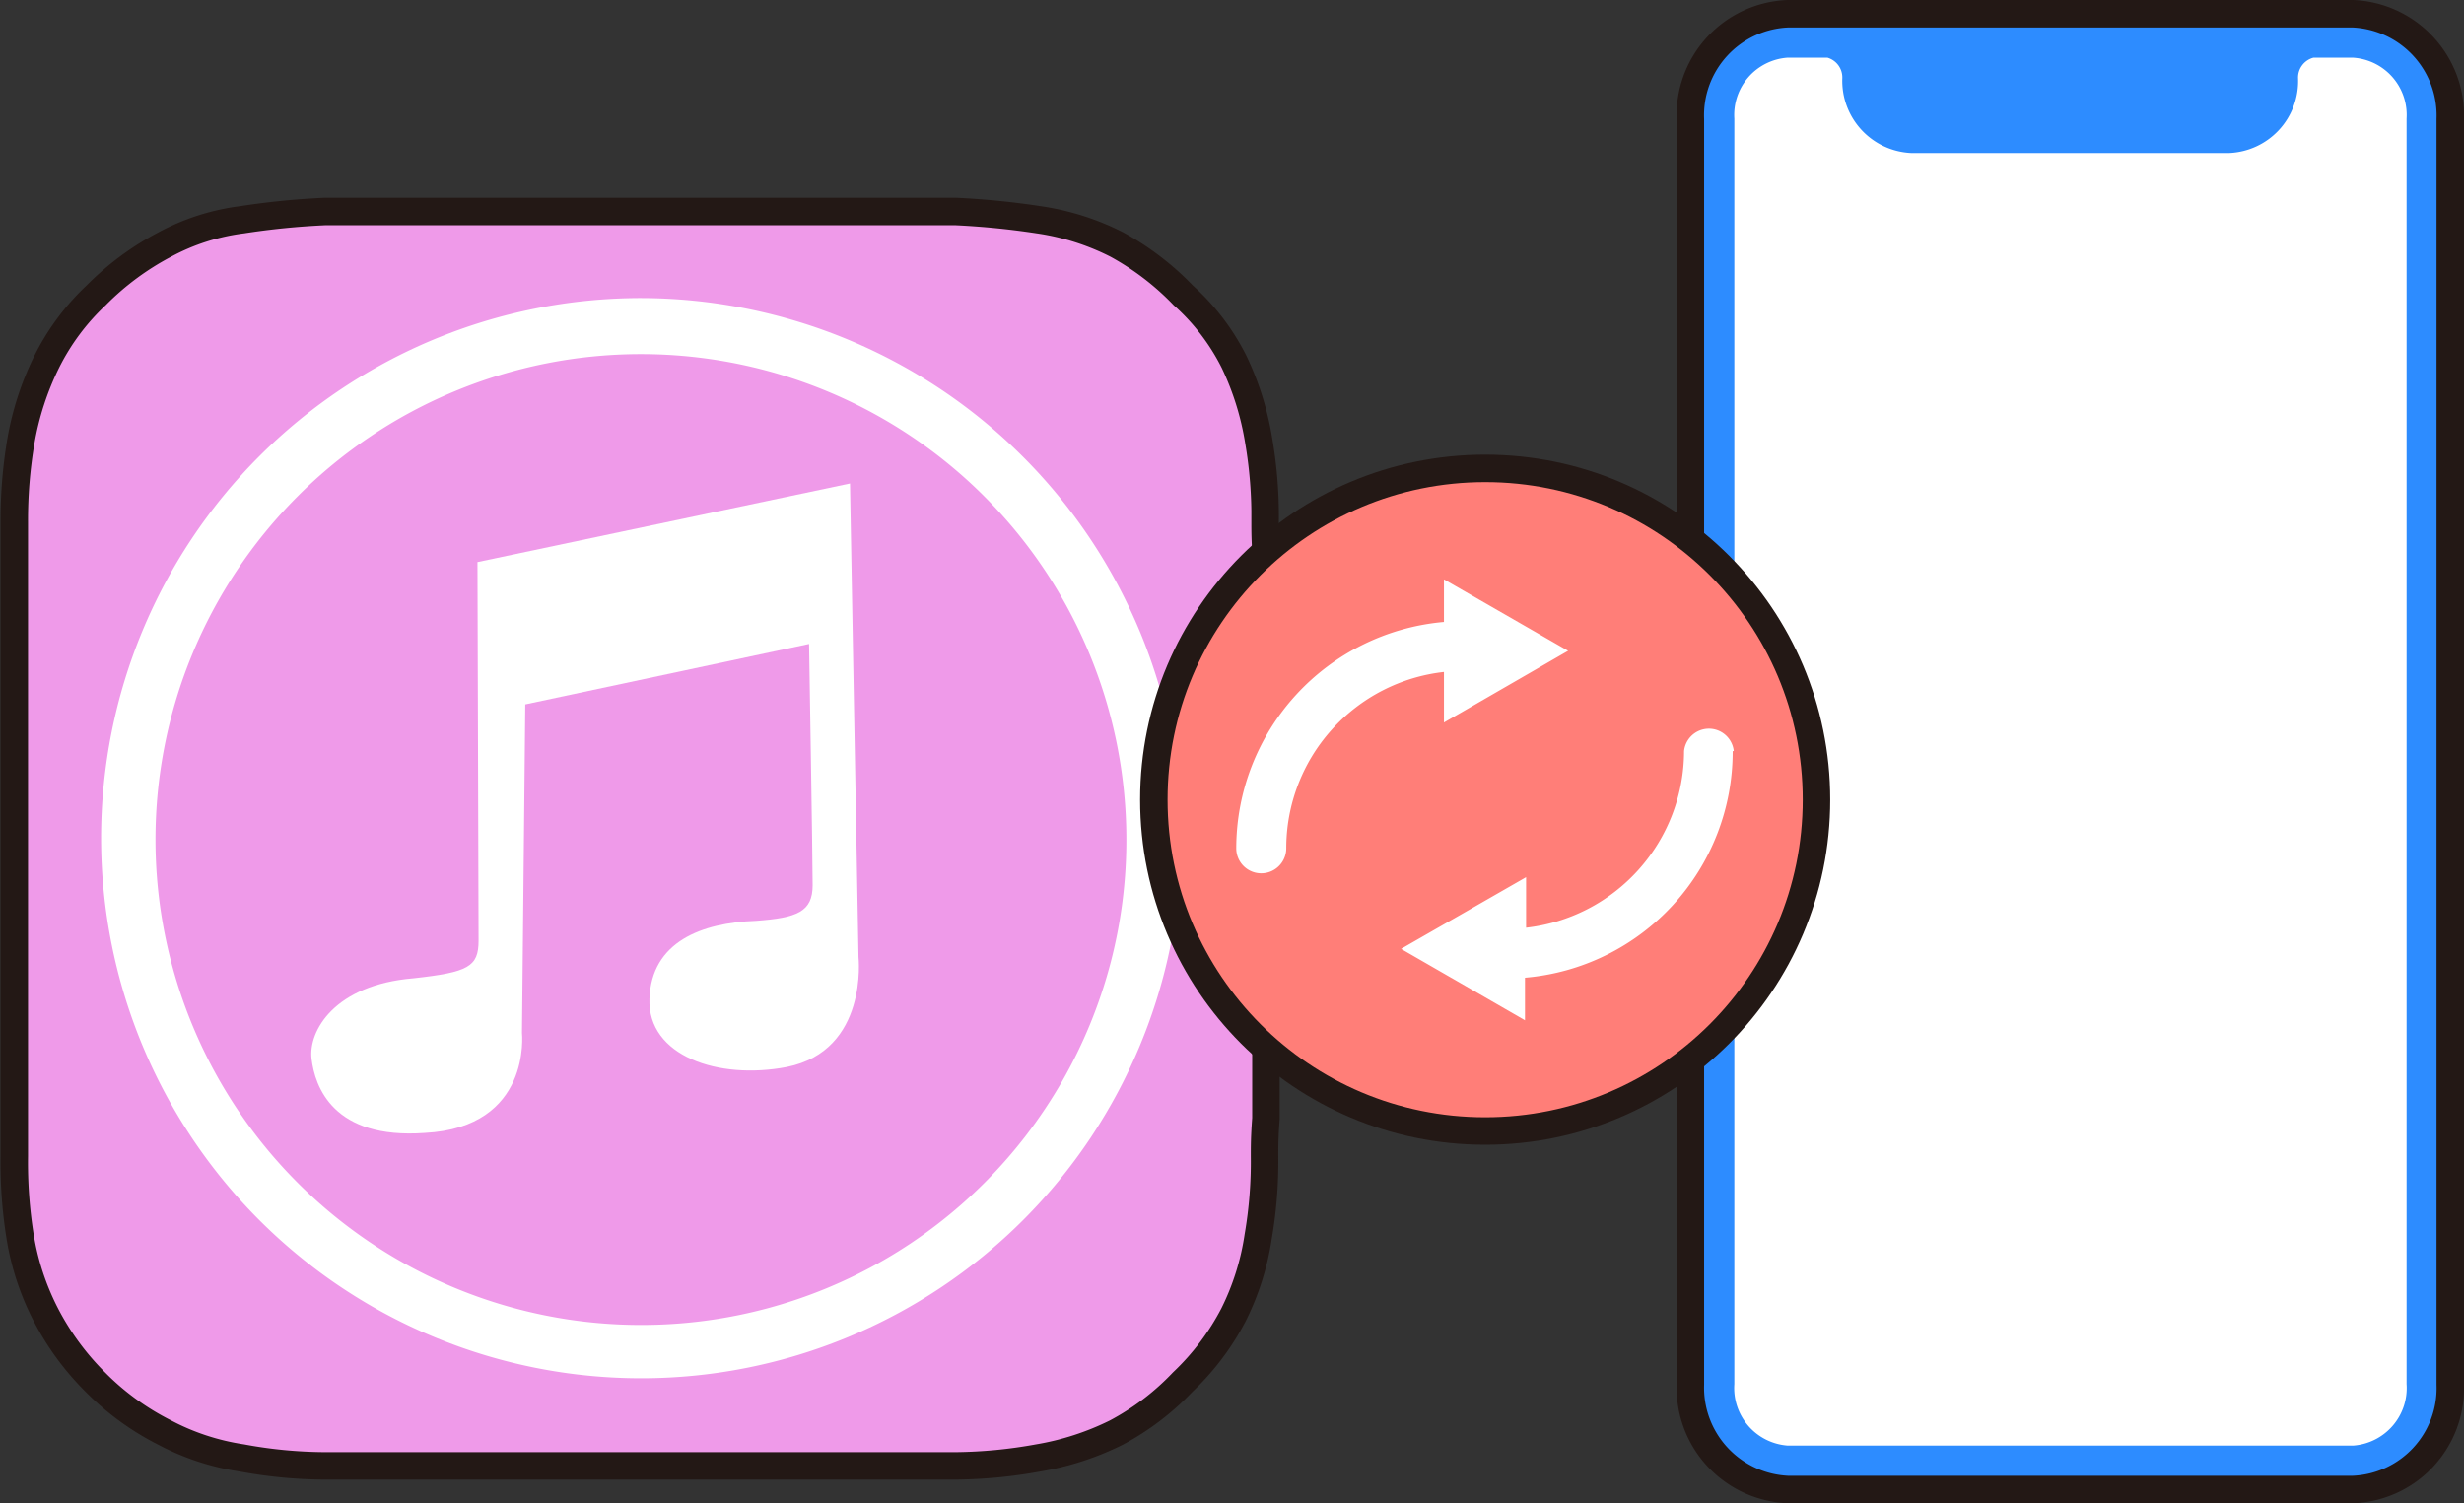
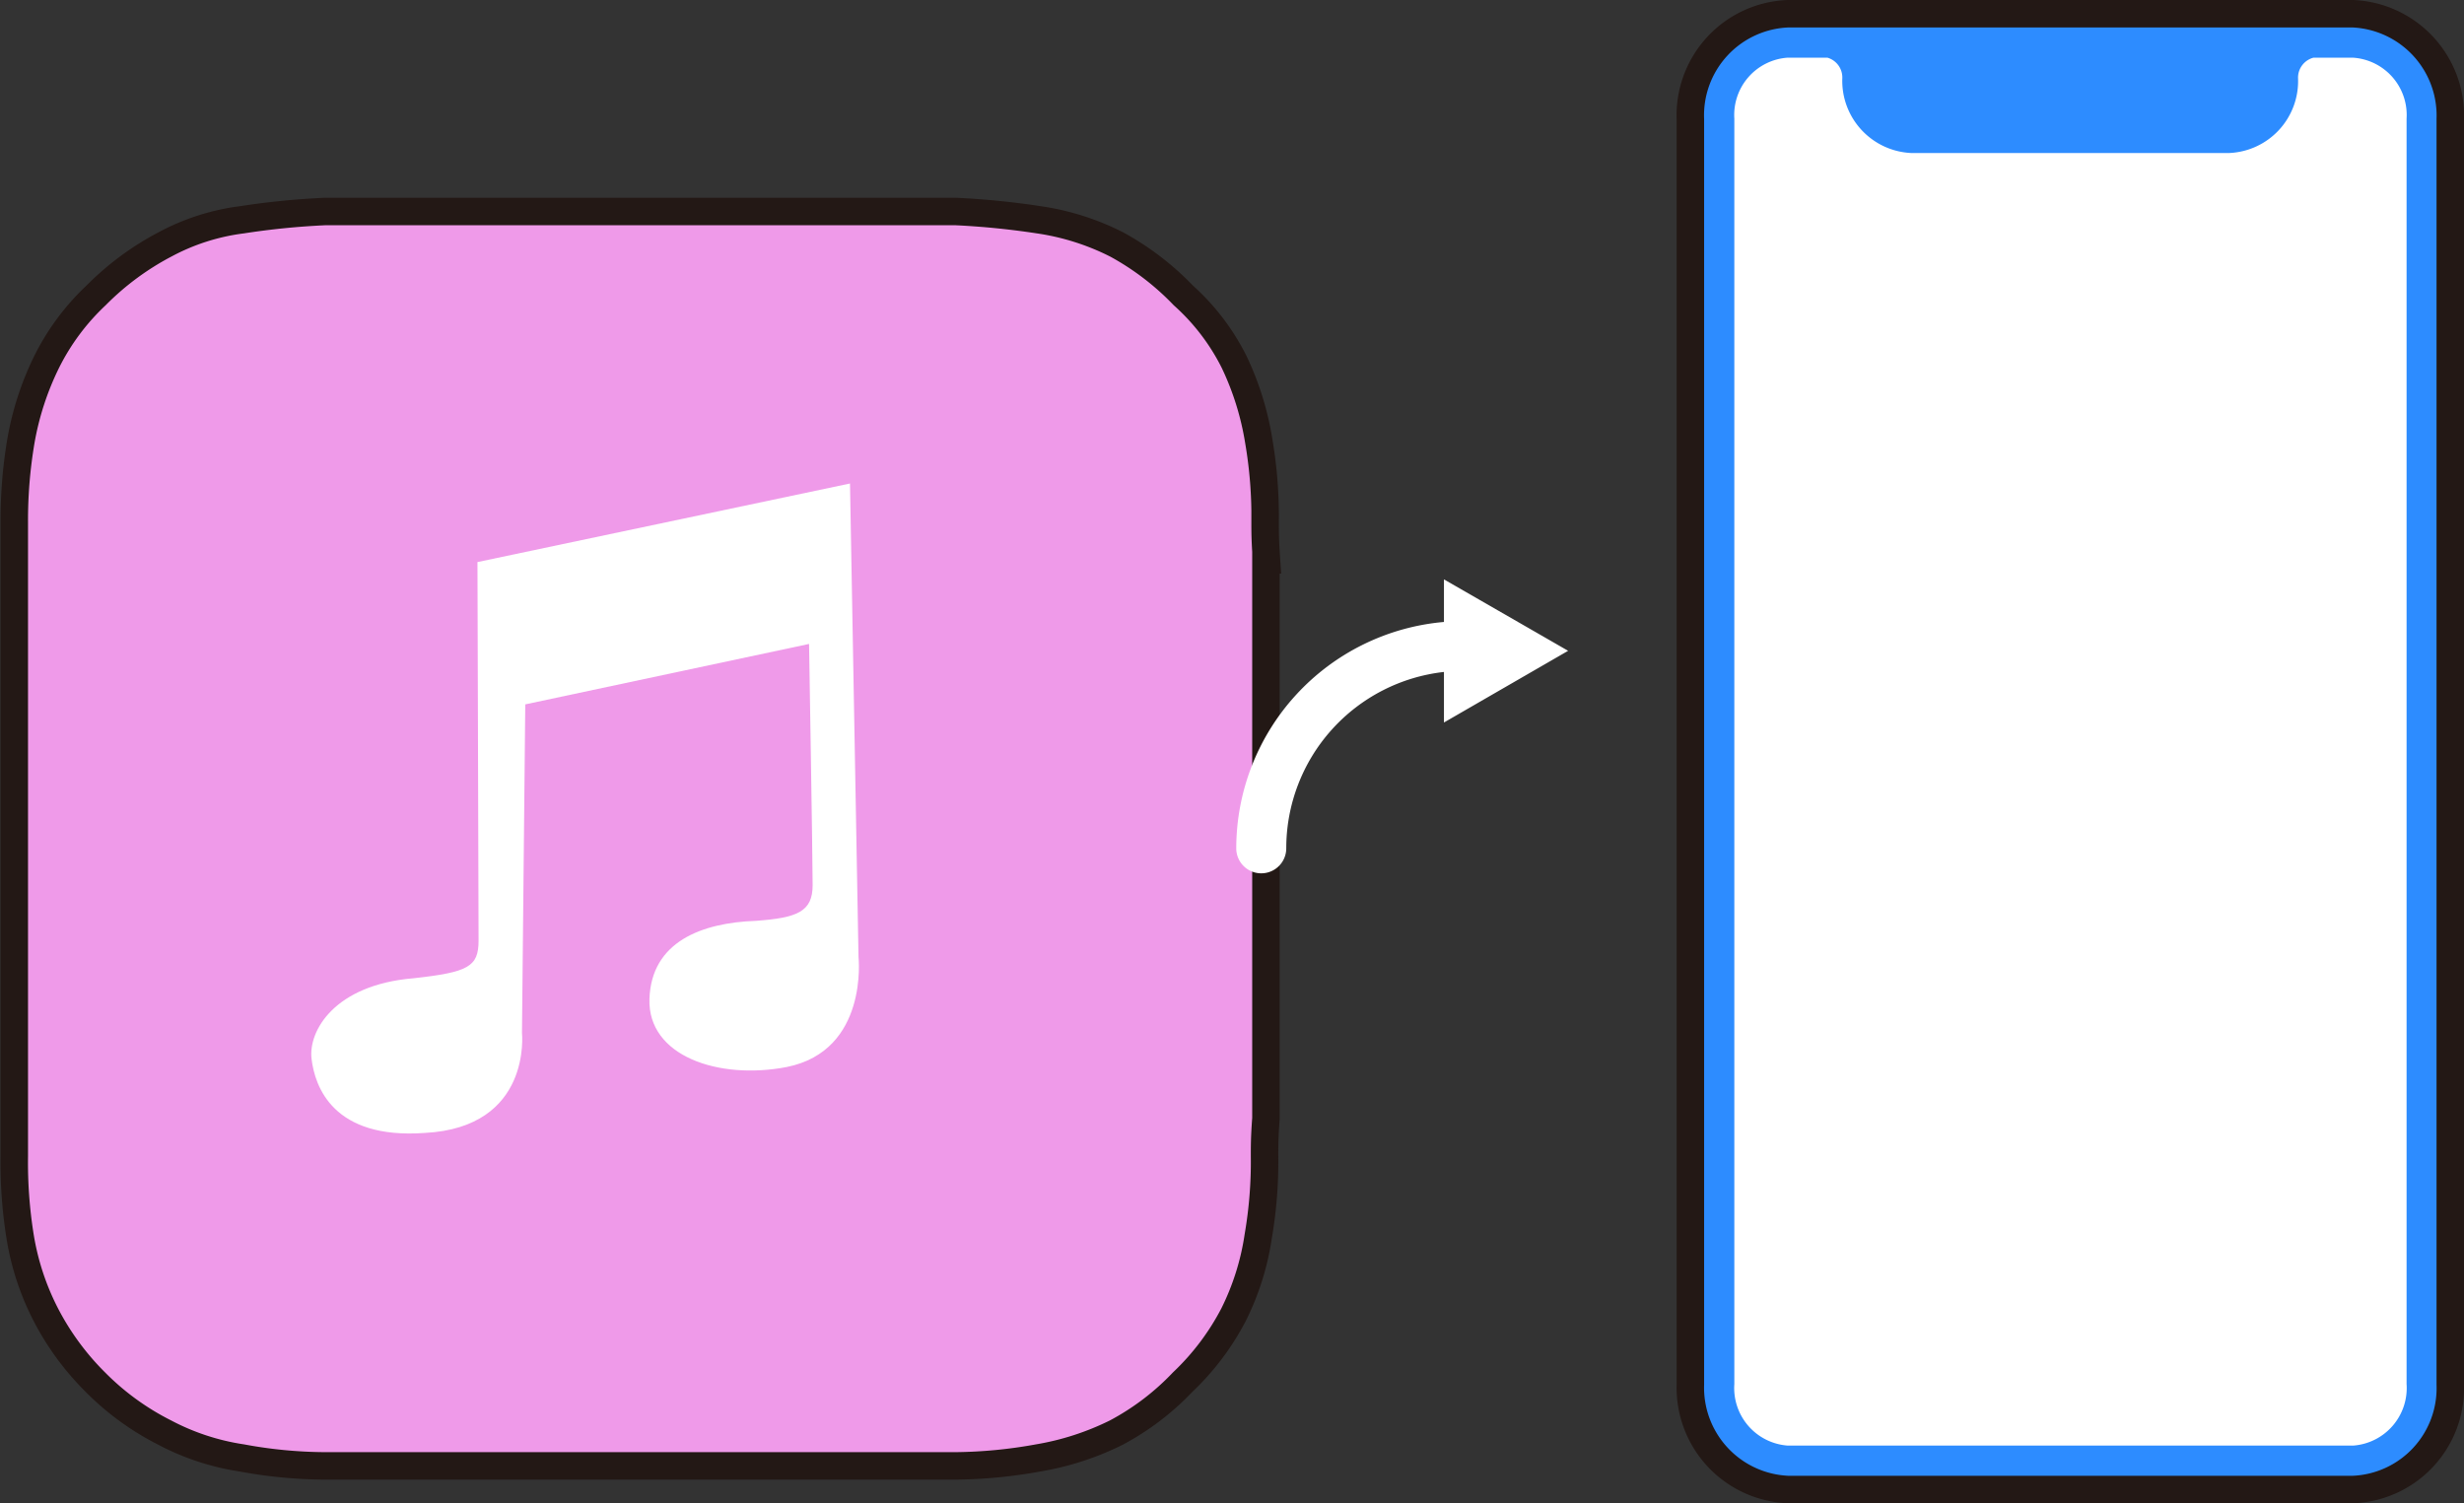
<svg xmlns="http://www.w3.org/2000/svg" id="it" viewBox="0 0 89.69 54.72">
  <rect x="0" y="0" width="89.69" height="54.72" fill="#333333" stroke="none" />
  <defs>
    <style>.cls-1{fill:#2d8cff;}.cls-1,.cls-3,.cls-4{stroke:#231815;stroke-miterlimit:10;}.cls-2{fill:#fff;}.cls-3{fill:#ef9ae9;}.cls-4{fill:#ff7e78;}</style>
  </defs>
  <title>p2</title>
  <path class="cls-1" d="M89.19,4.34V50.4a3.69,3.69,0,0,1-3.54,3.82H65.08a3.71,3.71,0,0,1-3.55-3.82V4.34A3.7,3.7,0,0,1,65.08.5H85.65A3.71,3.71,0,0,1,89.19,4.34Z" />
  <path class="cls-2" d="M87.6,4.32V50.38h0a2.1,2.1,0,0,1-1.93,2.24H65.06a2.1,2.1,0,0,1-1.93-2.24V4.32A2.09,2.09,0,0,1,65.06,2.1h1.46a.75.75,0,0,1,.54.76,2.63,2.63,0,0,0,2.51,2.71H81.14a2.62,2.62,0,0,0,2.51-2.71.75.75,0,0,1,.56-.76h1.44A2.09,2.09,0,0,1,87.6,4.32Z" />
  <g id="_512_App_Icon_Clipping_Path" data-name="512 App Icon Clipping Path">
    <path class="cls-3" d="M46.1,20.38c-.05-.73-.05-1-.05-1.39a16.26,16.26,0,0,0-.23-2.93,10.55,10.55,0,0,0-.9-2.89,8.14,8.14,0,0,0-1.85-2.42A10,10,0,0,0,40.65,8.9,9.17,9.17,0,0,0,37.81,8a29.13,29.13,0,0,0-3-.3h-23a28,28,0,0,0-3,.3A8.06,8.06,0,0,0,6,8.9a10.2,10.2,0,0,0-2.5,1.85,8.54,8.54,0,0,0-1.8,2.42,10.63,10.63,0,0,0-.94,2.89A17.27,17.27,0,0,0,.52,19c0,.36,0,.66,0,1.39V40.71c0,.69,0,1,0,1.38A17,17,0,0,0,.73,45a9.52,9.52,0,0,0,.94,2.86,9.83,9.83,0,0,0,1.8,2.45A9.68,9.68,0,0,0,6,52.15a8.79,8.79,0,0,0,2.8.92,17,17,0,0,0,3,.29h1.4c.68,0,1.2,0,1.66,0H31.76c.43,0,1,0,1.66,0h1.37a17.57,17.57,0,0,0,3-.29,10.15,10.15,0,0,0,2.84-.92,9.45,9.45,0,0,0,2.42-1.84,9.3,9.3,0,0,0,1.85-2.45,9.48,9.48,0,0,0,.9-2.86,16,16,0,0,0,.23-2.91c0-.4,0-.69.05-1.38V20.38Z" />
  </g>
-   <path class="cls-2" d="M23.33,10.85A19.66,19.66,0,1,0,43,30.52,19.7,19.7,0,0,0,23.33,10.85Zm0,37.38A17.67,17.67,0,1,1,41,30.52,17.65,17.65,0,0,1,23.33,48.23Z" />
  <path class="cls-2" d="M17.38,20.46,30.94,17.6l.31,17.24s.37,3.4-2.61,4c-2.49.48-5.07-.4-5-2.48s1.9-2.77,3.87-2.84c1.51-.11,2.07-.33,2.07-1.3s-.13-8.78-.13-8.78l-10.33,2.2L19,37.6s.37,3.44-3.54,3.64c-3.34.24-4-1.69-4.12-2.7s.83-2.69,3.71-2.93c2-.22,2.37-.42,2.37-1.37Z" />
-   <circle class="cls-4" cx="54.06" cy="29.11" r="12.06" />
-   <path class="cls-2" d="M63.11,27.34a.91.91,0,0,0-1.81,0,6.48,6.48,0,0,1-5.75,6.43V31.93L51,34.54l4.51,2.6V35.59a8.26,8.26,0,0,0,7.56-8.25Z" />
  <path class="cls-2" d="M45,30.88a.91.91,0,0,0,1.82,0,6.46,6.46,0,0,1,5.74-6.42V26.3l4.52-2.61-4.52-2.6v1.55A8.28,8.28,0,0,0,45,30.88Z" />
</svg>